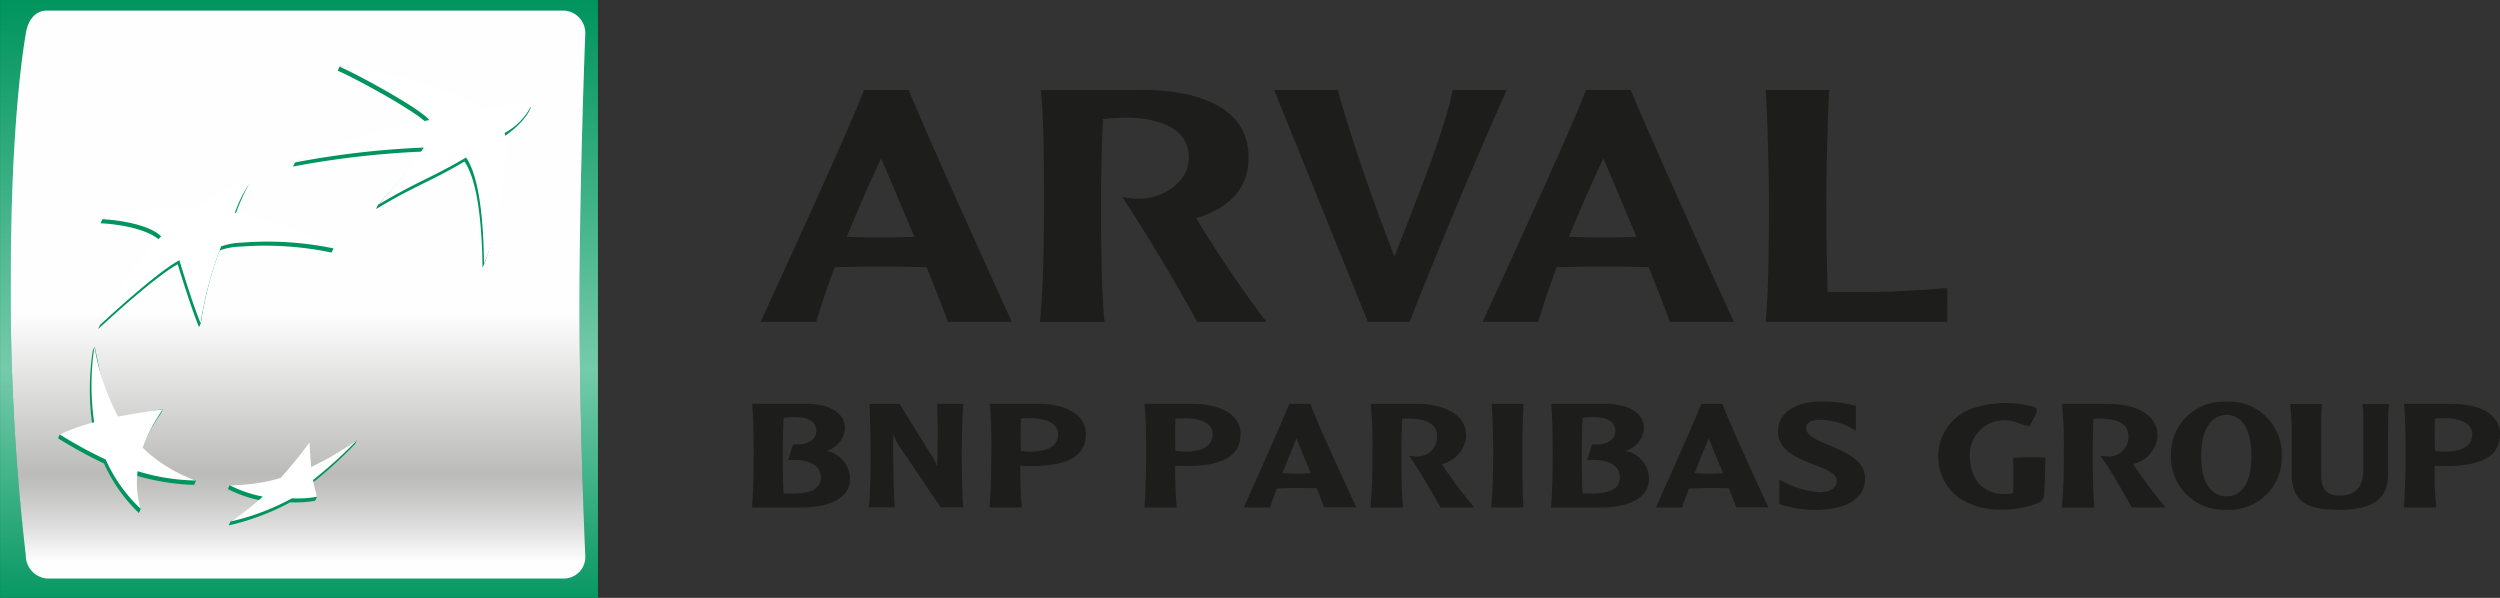
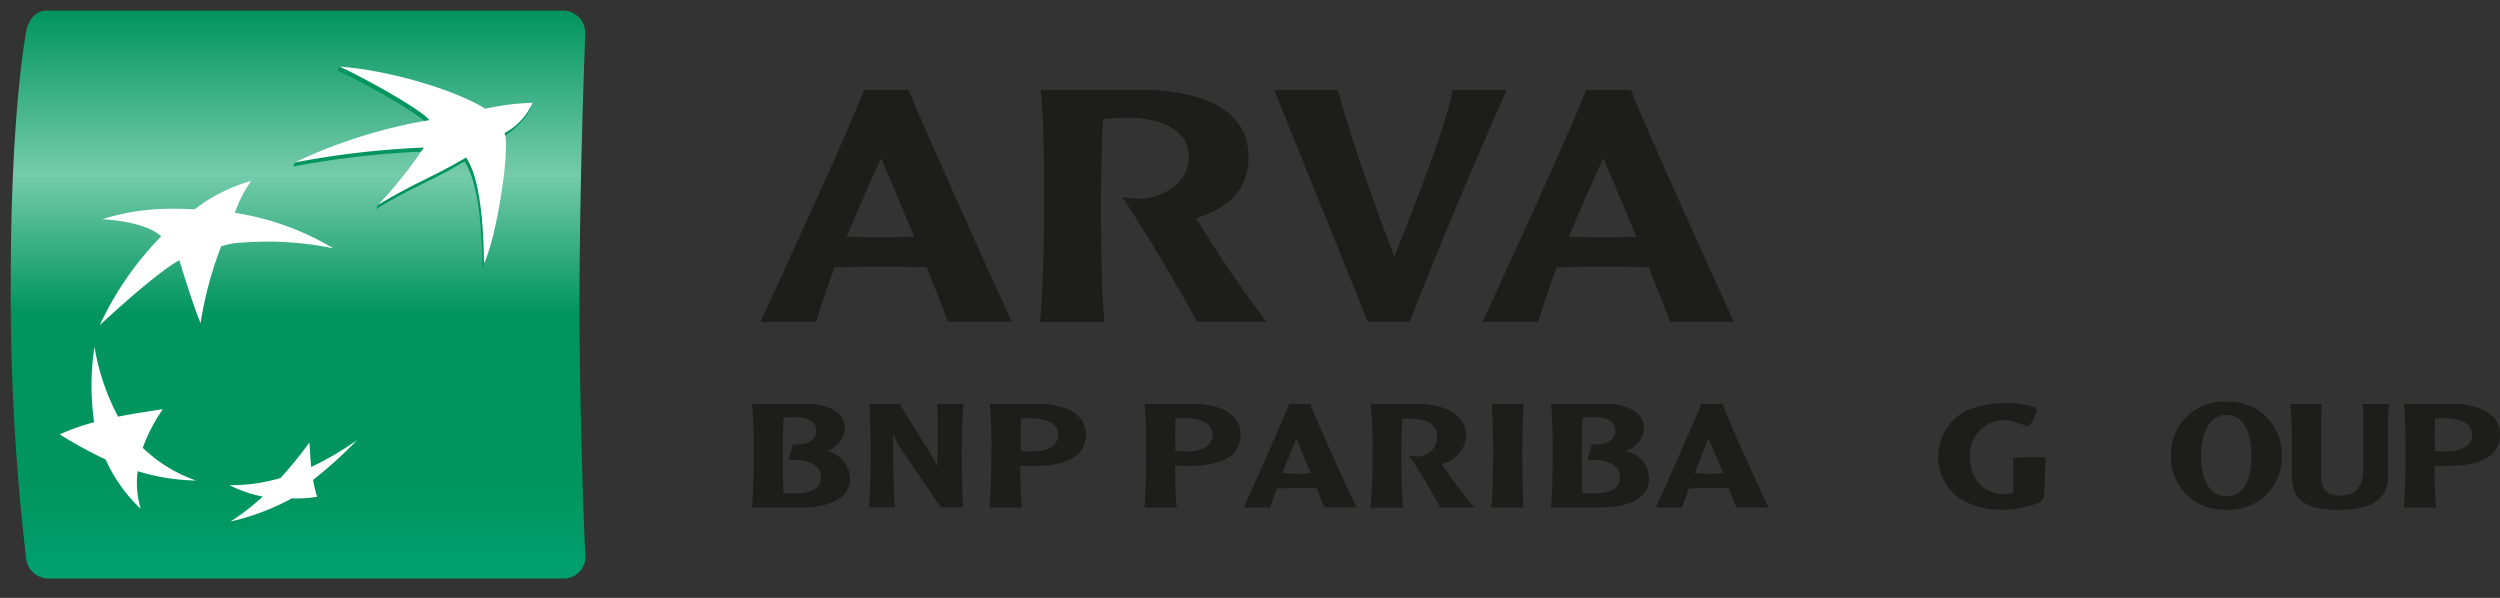
<svg xmlns="http://www.w3.org/2000/svg" width="209.064" height="49.996" viewBox="0 0 209.064 49.996">
  <rect x="0" y="0" width="209.064" height="49.996" fill="#333333" stroke="none" />
  <defs>
    <clipPath id="clip-path">
      <rect id="Frame_Frame_Clip_Content_Mask_" data-name="Frame [Frame Clip Content Mask]" width="209.064" height="49.996" transform="translate(70 38.163)" fill="none" />
    </clipPath>
    <linearGradient id="linear-gradient" x1="0.5" x2="0.5" y2="1.031" gradientUnits="objectBoundingBox">
      <stop offset="0" stop-color="#00945e" />
      <stop offset="0.6" stop-color="#75cbab" />
      <stop offset="1" stop-color="#00945e" />
    </linearGradient>
    <linearGradient id="linear-gradient-2" x1="0.5" x2="0.5" y2="0.969" gradientUnits="objectBoundingBox">
      <stop offset="0" stop-color="#00945e" />
      <stop offset="0.3" stop-color="#75cbab" />
      <stop offset="0.55" stop-color="#00945e" />
      <stop offset="0.84" stop-color="#00945e" />
      <stop offset="0.95" stop-color="#009a66" />
      <stop offset="1" stop-color="#009f6d" />
    </linearGradient>
    <linearGradient id="linear-gradient-3" x1="0.5" x2="0.5" y2="0.969" gradientUnits="objectBoundingBox">
      <stop offset="0" stop-color="#fefefe" />
      <stop offset="0.3" stop-color="#fefefe" />
      <stop offset="0.55" stop-color="#fefefe" />
      <stop offset="0.84" stop-color="#bbbbba" />
      <stop offset="0.87" stop-color="#c3c3c2" />
      <stop offset="0.93" stop-color="#dbdbdb" />
      <stop offset="1" stop-color="#fefefe" />
    </linearGradient>
  </defs>
  <g id="Frame_Clip_Content_" data-name="Frame (Clip Content)" transform="translate(-70 -38.163)" clip-path="url(#clip-path)">
    <rect id="Frame_Frame_Background_" data-name="Frame [Frame Background]" width="209.064" height="49.996" transform="translate(70 38.163)" fill="none" />
-     <path id="Vector" d="M0,0H50V50H0Z" transform="translate(70.004 38.163)" fill="url(#linear-gradient)" />
+     <path id="Vector" d="M0,0H50H0Z" transform="translate(70.004 38.163)" fill="url(#linear-gradient)" />
    <path id="Vector-2" data-name="Vector" d="M47.559,24.418c0,10.437.482,21.108.482,21.108a1.809,1.809,0,0,1-1.759,1.968H3.01a1.945,1.945,0,0,1-1.759-1.968A187.59,187.59,0,0,1,0,22.463c0-13.942,1.251-20.5,1.251-20.5C1.407.821,2.033,0,3.01,0H46.282a1.88,1.88,0,0,1,1.759,1.968s-.482,12-.482,22.437Z" transform="translate(70.903 39.049)" fill="url(#linear-gradient-2)" />
-     <path id="Vector-3" data-name="Vector" d="M47.559,24.418c0,10.437.482,21.108.482,21.108a1.809,1.809,0,0,1-1.759,1.968H3.01a1.945,1.945,0,0,1-1.759-1.968A187.59,187.59,0,0,1,0,22.463c0-13.942,1.251-20.5,1.251-20.5C1.407.821,2.033,0,3.01,0H46.282a1.88,1.88,0,0,1,1.759,1.968s-.482,12-.482,22.437Z" transform="translate(70.903 39.049)" fill="url(#linear-gradient-3)" style="mix-blend-mode: multiply;isolation: isolate" />
    <path id="Vector-4" data-name="Vector" d="M14.333,7.948C11.245,9.759,10.294,9.9,6.945,11.922l.169-.378A33.728,33.728,0,0,0,10.8,7.114,74.228,74.228,0,0,0,0,8.365l.169-.339A45.853,45.853,0,0,1,11.258,4.834C10.58,3.883,5.108.925,3.74.352L3.9,0A35.9,35.9,0,0,1,15.962,3.883,19.348,19.348,0,0,1,19.9,3.375s-.274,1.134-2.332,2.541c.508,1.355-.717,8.9-1.72,10.906-.039-3.153-.326-7.14-1.5-8.86Z" transform="translate(94.503 43.727)" fill="#00945e" />
    <path id="Vector-5" data-name="Vector" d="M11.4,11.571a18.992,18.992,0,0,1-4.912-.795,7.432,7.432,0,0,0,.43,2.8l-.156.352A13.358,13.358,0,0,1,3.844,9.785,38.228,38.228,0,0,1,0,7.675l.156-.339A23.745,23.745,0,0,1,2.88,6.658,21.4,21.4,0,0,1,2.906.339L3.062,0c.482,2.2.847,4.508,1.811,6.2,1.225-.248,2.5-.769,3.909-.977l-.169.352A13.462,13.462,0,0,0,6.932,8.808a12.985,12.985,0,0,0,4.613,2.384l-.156.365Z" transform="translate(74.854 67.141)" fill="#00945e" />
-     <path id="Vector-6" data-name="Vector" d="M12.6,0a17.345,17.345,0,0,0-1.186,2.723h-.13a27.594,27.594,0,0,1,8.4,2.619l-.156.352a27.1,27.1,0,0,0-7.583-.5,5.487,5.487,0,0,0-1.785.326A29.275,29.275,0,0,0,8.6,11.584l-.156.352c-.73-1.759-1.785-5.264-1.785-5.264C4.652,7.753,0,12.1,0,12.1A26.435,26.435,0,0,1,5.147,4.678c-.9-.9-3.231-1.355-4.938-1.433l.156-.352a26.189,26.189,0,0,1,4.743-.508,24.214,24.214,0,0,1,2.8.052A14.015,14.015,0,0,1,12.6,0Z" transform="translate(78.203 53.59)" fill="#00945e" />
    <path id="Vector-7" data-name="Vector" d="M6.789,2.593A29.837,29.837,0,0,0,10.8,0l-.169.339A34.995,34.995,0,0,1,6.958,3.674c.1.5.417.717.508,1.068,0-.013-.169.339-.169.339a9.951,9.951,0,0,1-2.085.13A20.154,20.154,0,0,1,.065,7.14L.222,6.8A22.256,22.256,0,0,0,2.762,5.056,10.53,10.53,0,0,1,0,4.1l.156-.339a17.009,17.009,0,0,0,4.1-.235c.886-1,1.577-1.876,2.384-2.958C6.684,1.342,6.736,1.915,6.789,2.593Z" transform="translate(89.057 74.96)" fill="#00945e" />
    <path id="Vector-8" data-name="Vector" d="M14.346,7.6c-3.088,1.811-4.026,1.968-7.388,3.974A34.807,34.807,0,0,0,10.8,6.776,72.865,72.865,0,0,0,0,8.026,42.581,42.581,0,0,1,11.258,4.482C10.58,3.544,5.095.573,3.727,0c4.339.339,9.655,1.954,12.222,3.531a20.7,20.7,0,0,1,3.948-.5,5.283,5.283,0,0,1-2.345,2.528c.508,1.368-.717,8.912-1.72,10.906-.039-3.153-.313-7.127-1.5-8.86Z" transform="translate(94.643 43.727)" fill="#fff" />
    <path id="Vector-9" data-name="Vector" d="M11.427,11.193a17.541,17.541,0,0,1-4.912-.782,7.551,7.551,0,0,0,.261,3.153,12.842,12.842,0,0,1-2.932-4.13A35.968,35.968,0,0,1,0,7.336,17.28,17.28,0,0,1,2.88,6.319,21.4,21.4,0,0,1,2.906,0,18.962,18.962,0,0,0,4.886,5.85c1.238-.248,2.293-.4,3.74-.625A13.963,13.963,0,0,0,6.945,8.456,12.179,12.179,0,0,0,11.4,11.193Z" transform="translate(74.994 67.155)" fill="#fff" />
    <path id="Vector-10" data-name="Vector" d="M12.665,0A10.4,10.4,0,0,0,11.3,2.671a22.636,22.636,0,0,1,8.235,2.971,27,27,0,0,0-7.6-.482,5.951,5.951,0,0,0-1.785.313A31.184,31.184,0,0,0,8.43,11.9C7.7,10.137,6.658,6.632,6.658,6.632,4.639,7.714,0,12.066,0,12.066A26.594,26.594,0,0,1,5.134,4.639C4.248,3.74,1.9,3.284.208,3.205a18.949,18.949,0,0,1,4.912-.86,26.769,26.769,0,0,1,2.8.039A13.933,13.933,0,0,1,12.665,0Z" transform="translate(78.343 53.291)" fill="#fff" />
    <path id="Vector-11" data-name="Vector" d="M6.684.235c.039.769.078,1.342.143,2.02A25.875,25.875,0,0,0,10.671,0,36.663,36.663,0,0,1,6.984,3.336a10.17,10.17,0,0,0,.339,1.407,9.26,9.26,0,0,1-2.1.13A19.9,19.9,0,0,1,.078,6.815a19.319,19.319,0,0,0,2.7-2.085A10.616,10.616,0,0,1,0,3.779a14.755,14.755,0,0,0,4.261-.6A35.226,35.226,0,0,0,6.658.235Z" transform="translate(89.197 74.96)" fill="#fff" />
    <path id="Vector-12" data-name="Vector" d="M.143,4.1C.143,2.919.13,1.134.013,0h4.6C6.189,0,7.779.586,7.779,2.059A2.126,2.126,0,0,1,6.215,3.935,2.4,2.4,0,0,1,8.2,6.254c0,1.8-2.02,2.411-4.039,2.411H0C.1,7.544.143,5.929.143,4.117ZM3.492,7.492c1.524,0,2.267-.443,2.267-1.342,0-.99-.938-1.459-2.2-1.459H3.036l.391-1.3H3.87c.651,0,1.511-.313,1.511-1.108,0-1.329-1.824-1.225-2.736-1.121C2.593,2.28,2.58,2.827,2.58,4.1c0,1.564,0,2.137.065,3.388Z" transform="translate(132.884 71.936)" fill="#1d1e1c" />
    <path id="Vector-13" data-name="Vector" d="M.156,4.1C.156,3.284.1.977.052,0H2.567L5.16,4.183A4.3,4.3,0,0,1,5.694,5.2h.013c.026-.43.052-1.577.052-2.749,0-.912-.013-1.863-.052-2.45H7.9c-.078.977-.13,3.257-.13,4.1,0,.782.013,3.375.13,4.547H6.007l-3.388-5a3.83,3.83,0,0,1-.56-1.134H2.046c-.013.248-.013.665-.013,1.147,0,1.694.065,4.4.143,4.99H0C.143,7.323.156,4.86.156,4.1Z" transform="translate(142.657 71.936)" fill="#1d1e1c" />
    <path id="Vector-14" data-name="Vector" d="M.156,4.1C.156,2.88.13.808.013,0h4.1C5.955,0,8.052.651,8.052,2.541,8.052,4.313,6.619,5.2,3.518,5.2c-.208,0-.7-.013-.951-.026,0,.977.013,2.28.13,3.492H0C.1,7.479.143,5.512.143,4.117ZM5.733,2.541C5.733,1.5,4.443,1.2,3.44,1.2c-.143,0-.625.013-.821.026-.013.365-.026.847-.026,1.381,0,.443.013.9.026,1.329.235.026.612.052.912.052.938,0,2.2-.261,2.2-1.446Z" transform="translate(152.756 71.936)" fill="#1d1e1c" />
    <path id="Vector-15" data-name="Vector" d="M.143,4.1C.143,2.88.117.808,0,0H4.1C5.942,0,8.039.651,8.039,2.541,8.039,4.313,6.606,5.2,3.505,5.2c-.208,0-.7-.013-.938-.026,0,.977.013,2.28.13,3.492H0C.1,7.479.143,5.512.143,4.117ZM5.707,2.541C5.707,1.5,4.417,1.2,3.414,1.2c-.143,0-.625.013-.821.026-.013.365-.026.847-.026,1.381,0,.443.013.9.026,1.329.235.026.612.052.912.052.938,0,2.2-.261,2.2-1.446Z" transform="translate(165.705 71.936)" fill="#1d1e1c" />
    <path id="Vector-16" data-name="Vector" d="M.143,4.1C.143,2.88.117.808,0,0H4.1C5.942,0,8.039.651,8.039,2.541,8.039,4.313,6.606,5.2,3.505,5.2c-.208,0-.7-.013-.938-.026,0,.977.013,2.28.13,3.492H0C.1,7.479.143,5.512.143,4.117ZM5.72,2.541C5.72,1.5,4.43,1.2,3.427,1.2c-.143,0-.625.013-.821.026-.013.365-.026.847-.026,1.381,0,.443.013.9.026,1.329.235.026.612.052.912.052.938,0,2.2-.261,2.2-1.446Z" transform="translate(271.025 71.936)" fill="#1d1e1c" />
    <path id="Vector-17" data-name="Vector" d="M3.779,0h1.8C5.9,1.042,8.756,7.258,9.421,8.652h-2.7c-.143-.391-.365-.964-.612-1.59-.508-.013-1.186-.026-1.694-.026s-1.147.026-1.655.052c-.248.678-.469,1.264-.56,1.577H0C.482,7.6,3.271,1.394,3.792.013ZM5.6,5.785,4.417,2.919H4.391C4.209,3.4,3.7,4.587,3.244,5.785c.326.026.743.052,1.16.052A10.823,10.823,0,0,0,5.6,5.785Z" transform="translate(174.008 71.936)" fill="#1d1e1c" />
    <path id="Vector-18" data-name="Vector" d="M.169,4.1A37.05,37.05,0,0,0,.026,0H3.935C5.8,0,8.013.678,8.013,2.7A2.607,2.607,0,0,1,5.968,5.03,40.021,40.021,0,0,0,8.691,8.665H5.863C5.16,7.427,4,5.368,3.218,4.326a3.7,3.7,0,0,0,.547.065A1.636,1.636,0,0,0,5.577,2.7c0-1.186-1.225-1.459-2.319-1.459-.222,0-.4,0-.6.013-.052,1.055-.065,2.319-.065,2.88,0,.756,0,3.231.143,4.547H0A42.879,42.879,0,0,0,.169,4.13Z" transform="translate(184.599 71.936)" fill="#1d1e1c" />
    <path id="Vector-19" data-name="Vector" d="M.182,4.13C.182,3.31.117.977.052,0H2.71c-.065.977-.1,3.3-.1,4.13,0,.769,0,3.349.1,4.534H0C.156,7.336.169,4.873.169,4.13Z" transform="translate(194.698 71.936)" fill="#1d1e1c" />
    <path id="Vector-20" data-name="Vector" d="M.143,4.1C.143,2.919.13,1.134.013,0h4.6C6.189,0,7.779.586,7.779,2.059A2.126,2.126,0,0,1,6.215,3.935,2.4,2.4,0,0,1,8.2,6.254c0,1.8-2.02,2.411-4.039,2.411H0C.1,7.544.143,5.929.143,4.117ZM3.492,7.492c1.524,0,2.267-.443,2.267-1.342,0-.99-.938-1.459-2.2-1.459H3.036l.391-1.3H3.87c.651,0,1.511-.313,1.511-1.108,0-1.329-1.824-1.225-2.736-1.121C2.593,2.28,2.58,2.827,2.58,4.1c0,1.564,0,2.137.065,3.388Z" transform="translate(199.7 71.936)" fill="#1d1e1c" />
    <path id="Vector-21" data-name="Vector" d="M3.779,0h1.8C5.9,1.042,8.756,7.258,9.421,8.652h-2.7c-.143-.391-.365-.964-.612-1.59-.508-.013-1.186-.026-1.694-.026s-1.147.026-1.655.052c-.248.678-.469,1.264-.56,1.577H0C.482,7.6,3.271,1.394,3.792.013ZM5.616,5.785,4.43,2.919H4.4c-.182.482-.691,1.668-1.147,2.867.326.026.743.052,1.16.052A10.823,10.823,0,0,0,5.616,5.785Z" transform="translate(208.47 71.936)" fill="#1d1e1c" />
-     <path id="Vector-22" data-name="Vector" d="M.117,8.561V6.515a7.717,7.717,0,0,0,3.31,1.068c.964,0,1.485-.378,1.485-.964C4.912,5.173,0,5.29,0,2.489,0,.951,1.459,0,3.648,0A10.37,10.37,0,0,1,6.515.365v2.1a5.433,5.433,0,0,0-2.971-.938c-.678,0-1.186.208-1.186.691,0,1.485,4.925,1.564,4.925,4.209,0,1.707-1.564,2.632-4.157,2.632a9.434,9.434,0,0,1-3.01-.482Z" transform="translate(218.685 71.741)" fill="#1d1e1c" />
    <path id="Vector-23" data-name="Vector" d="M0,4.534A4.392,4.392,0,0,1,4.639,0,4.381,4.381,0,0,1,9.264,4.534a4.365,4.365,0,0,1-4.626,4.5A4.4,4.4,0,0,1,0,4.534Zm6.723,0c0-2.241-.808-3.427-2.072-3.427s-2.124,1.2-2.124,3.427.821,3.375,2.124,3.375S6.723,6.762,6.723,4.534Z" transform="translate(251.548 71.754)" fill="#1d1e1c" />
    <path id="Vector-24" data-name="Vector" d="M.13,5.863V2.736A22.016,22.016,0,0,0,0,0H2.658c-.052.586-.065,1.186-.065,1.785v4.1c0,1.121.365,1.772,1.524,1.772,1.016,0,1.994-.391,1.994-2.15V1.355A6.028,6.028,0,0,0,6.033,0H8.274c-.091.756-.091,2.176-.091,3.57V5.994c0,1.981-1.368,2.854-4.091,2.854C1.642,8.847.13,8.326.13,5.876Z" transform="translate(261.516 71.949)" fill="#1d1e1c" />
-     <path id="Vector-25" data-name="Vector" d="M.169,4.1A37.05,37.05,0,0,0,.026,0H3.935C5.8,0,8.013.678,8.013,2.7A2.607,2.607,0,0,1,5.968,5.03,40.021,40.021,0,0,0,8.691,8.665H5.863C5.16,7.427,4,5.368,3.218,4.326a3.7,3.7,0,0,0,.547.065A1.636,1.636,0,0,0,5.577,2.7c0-1.186-1.225-1.459-2.319-1.459-.222,0-.4,0-.6.013-.052,1.055-.065,2.319-.065,2.88,0,.756,0,3.231.143,4.547H0A42.879,42.879,0,0,0,.169,4.13Z" transform="translate(242.414 71.936)" fill="#1d1e1c" />
    <path id="Vector-26" data-name="Vector" d="M8.782,7.983a.824.824,0,0,1-.443.378A8.213,8.213,0,0,1,5.016,8.9,5.95,5.95,0,0,1,1.68,7.879a4.29,4.29,0,0,1,.808-7.3A8.727,8.727,0,0,1,7.857.27c.313.065.508.274.313.638a7.831,7.831,0,0,1-.547,1.016,4.67,4.67,0,0,1-1.016-.287A2.886,2.886,0,0,0,2.645,4.257c0,3.961,3.609,3.4,3.622,3.218.039-.586.013-2.306,0-2.906a26.608,26.608,0,0,1,2.7-.026S8.925,6.9,8.847,7.814a.37.37,0,0,1-.052.156" transform="translate(232.082 71.875)" fill="#1d1e1c" />
    <path id="Vector-27" data-name="Vector" d="M12.391,0c.743,1.994,7.127,16.183,8.626,19.4H15.662c-.3-.886-.938-2.489-1.772-4.573-1.108-.026-2.241-.052-3.831-.052-1.472,0-2.58.026-3.857.052C5.59,16.457,5.095,17.955,4.652,19.4H0C1.108,16.991,7.622,2.854,8.652,0Zm.469,12.287c-1.277-3.049-2.384-5.655-2.775-6.567-.886,1.889-1.863,4.1-2.88,6.567.834.026,1.968.052,2.88.052S11.909,12.313,12.86,12.287Z" transform="translate(133.601 45.681)" fill="#1d1e1c" />
    <path id="Vector-28" data-name="Vector" d="M8.522,0c4.078,0,8.925,1.134,8.925,5.629,0,2.528-1.472,4.209-4.378,5.095A99.6,99.6,0,0,0,18.945,19.4h-5.8C11.87,16.991,8.991,12.118,6.88,8.952a7.363,7.363,0,0,0,1.5.143c1.694,0,4.078-1.225,4.078-3.466,0-2.8-3.388-3.3-5.069-3.3a16.238,16.238,0,0,0-2.111.117C5.16,4.86,5.108,7.883,5.108,9.238c0,1.72,0,7.453.3,10.176H0c.274-2.684.339-6.15.339-10.176C.339,5.863.313,1.811.065.013H8.522Z" transform="translate(156.963 45.681)" fill="#1d1e1c" />
    <path id="Vector-29" data-name="Vector" d="M0,0H5.316c1.446,5.121,3.218,9.981,4.743,13.942C11.336,10.645,14.333,3.323,14.932,0h4.521c-2.606,5.824-5.824,13.525-8.118,19.4H7.844Z" transform="translate(176.548 45.681)" fill="#1d1e1c" />
    <path id="Vector-30" data-name="Vector" d="M12.4,0c.743,1.994,7.127,16.183,8.613,19.4H15.662c-.3-.886-.938-2.489-1.772-4.573-1.108-.026-2.241-.052-3.831-.052-1.472,0-2.58.026-3.857.052C5.59,16.457,5.095,17.955,4.652,19.4H0C1.108,16.991,7.622,2.854,8.652,0h3.74Zm.469,12.287C11.6,9.238,10.489,6.632,10.1,5.72c-.886,1.889-1.863,4.1-2.88,6.567.834.026,1.968.052,2.88.052S11.922,12.313,12.873,12.287Z" transform="translate(193.981 45.681)" fill="#1d1e1c" />
-     <path id="Vector-31" data-name="Vector" d="M15.193,19.4H0c.274-2.684.274-8.456.274-10.15C.274,7.362.156,2.241,0,0H5.316c-.143,2.241-.248,7.349-.248,9.251,0,1.277.026,4.873.117,7.649H8.039c2.945,0,5.095-.169,7.153-.326Z" transform="translate(217.657 45.681)" fill="#1d1e1c" />
  </g>
</svg>